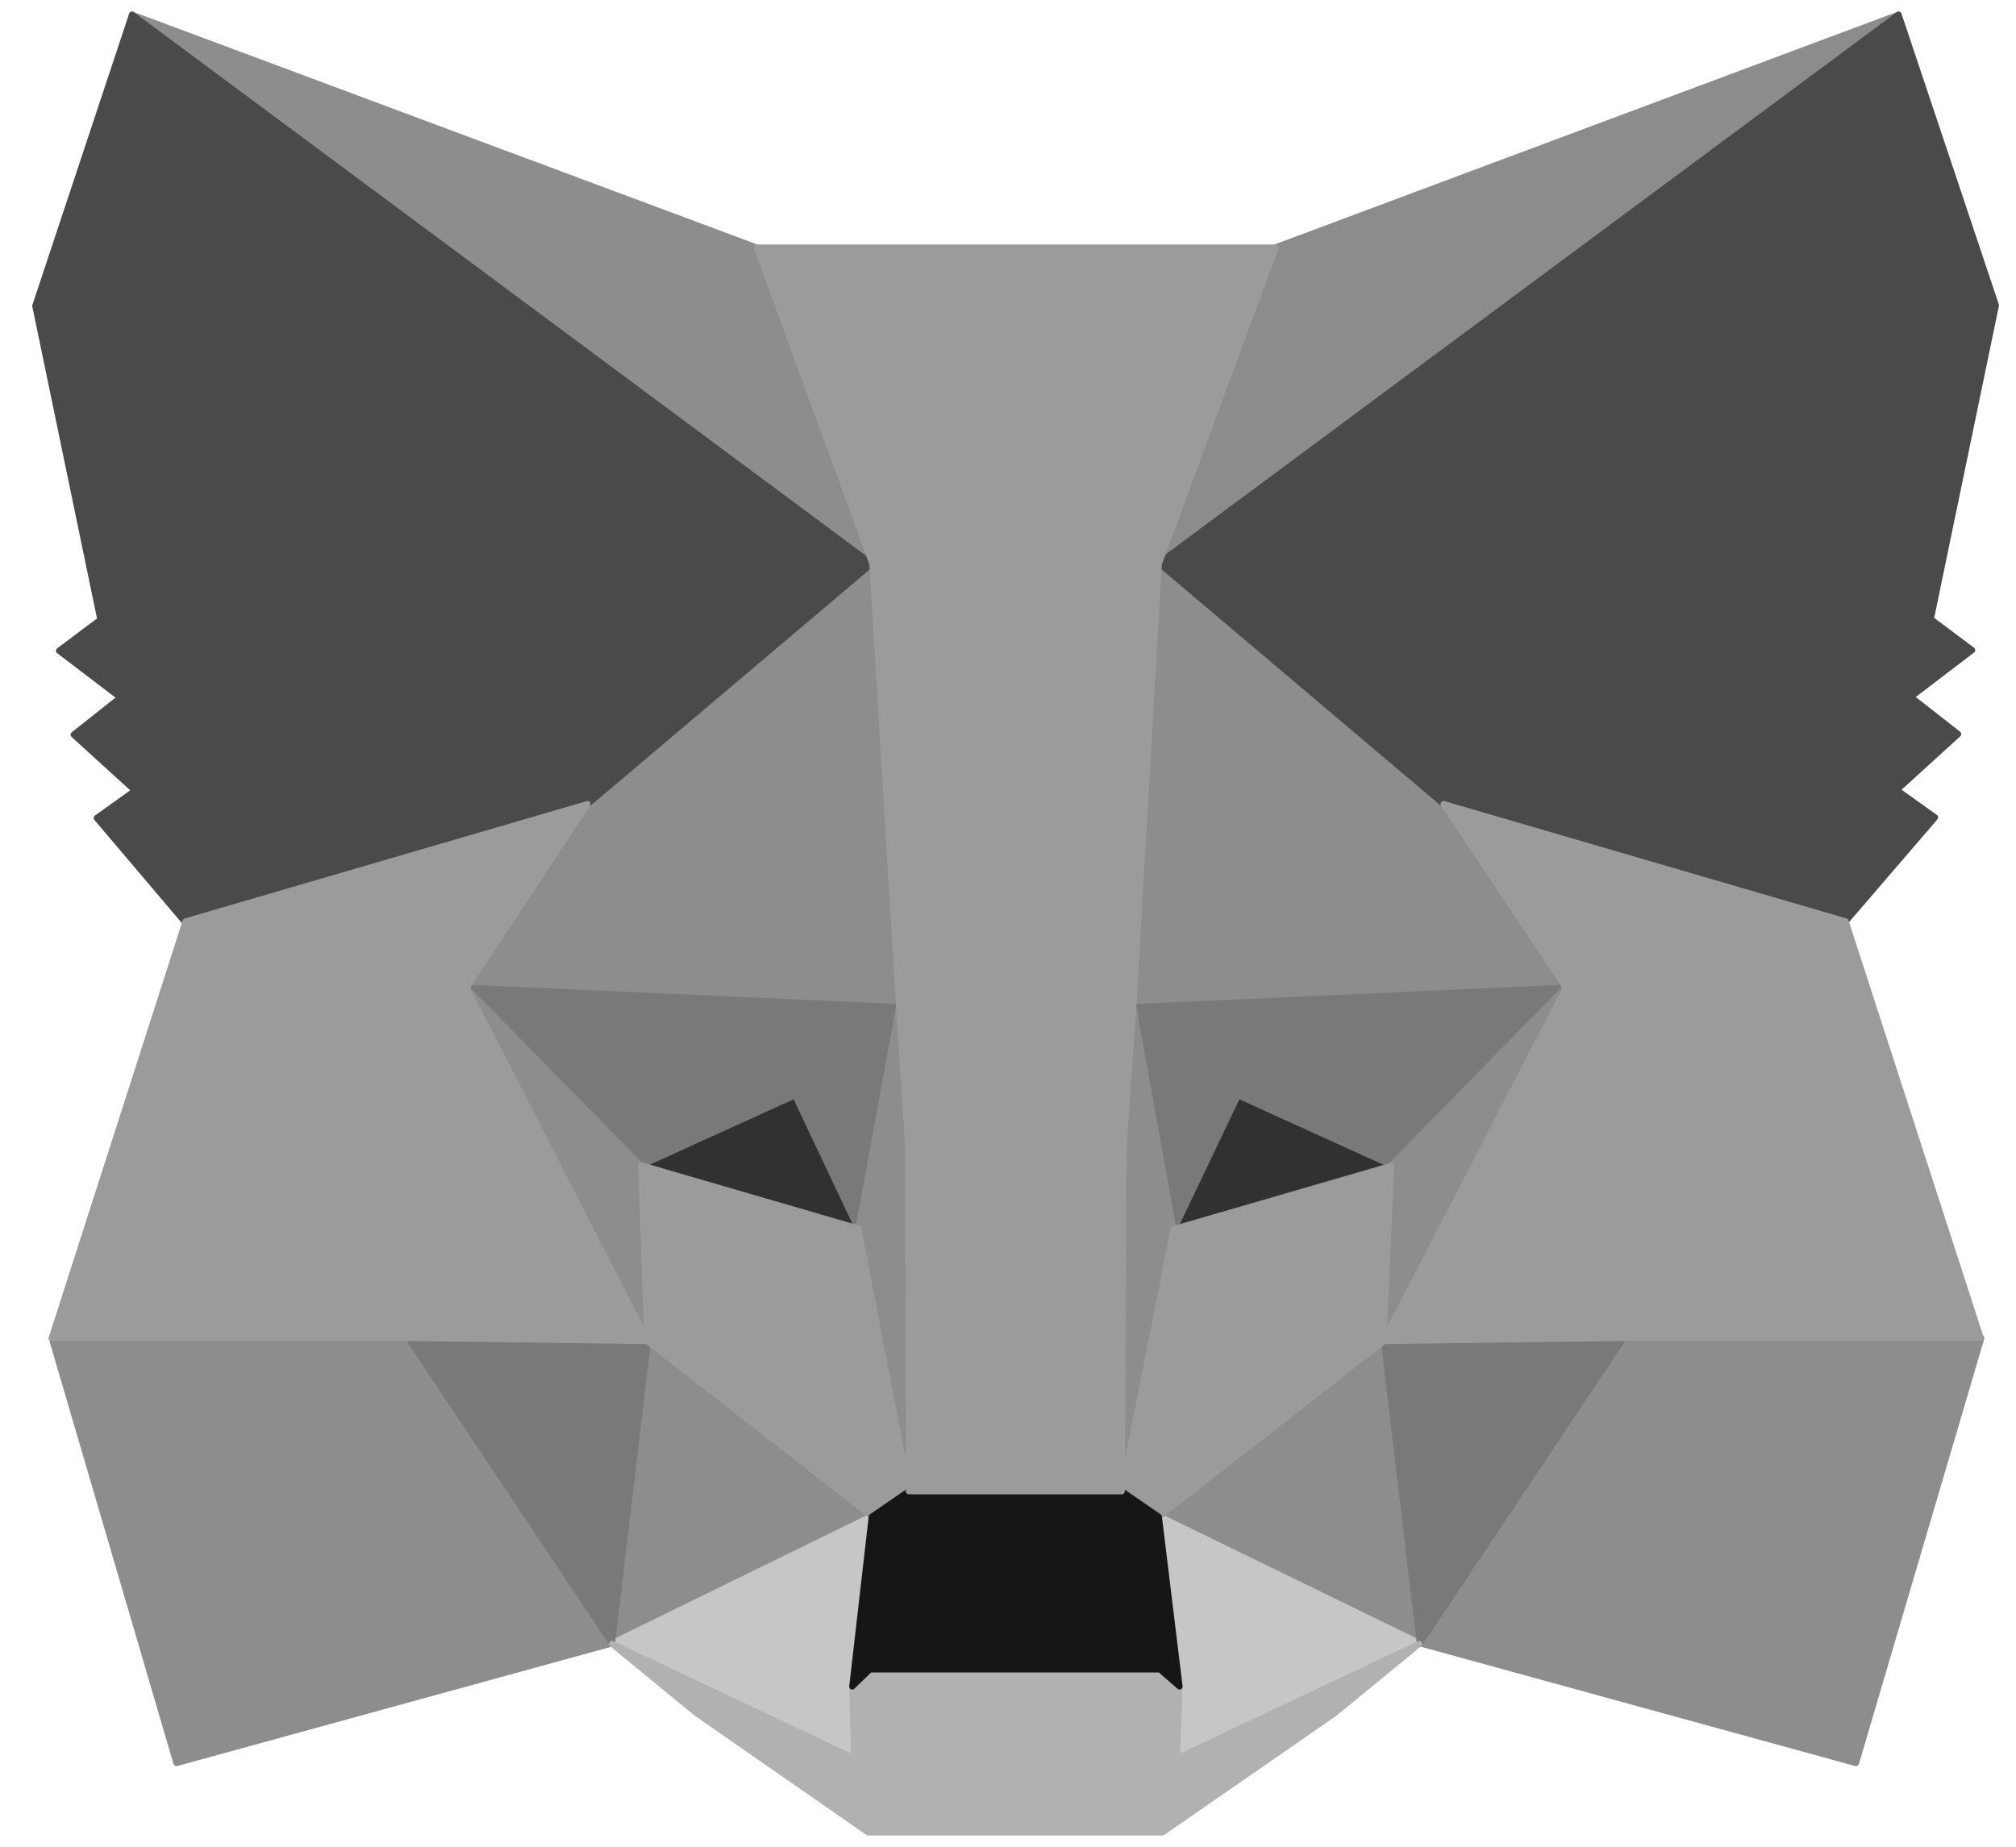
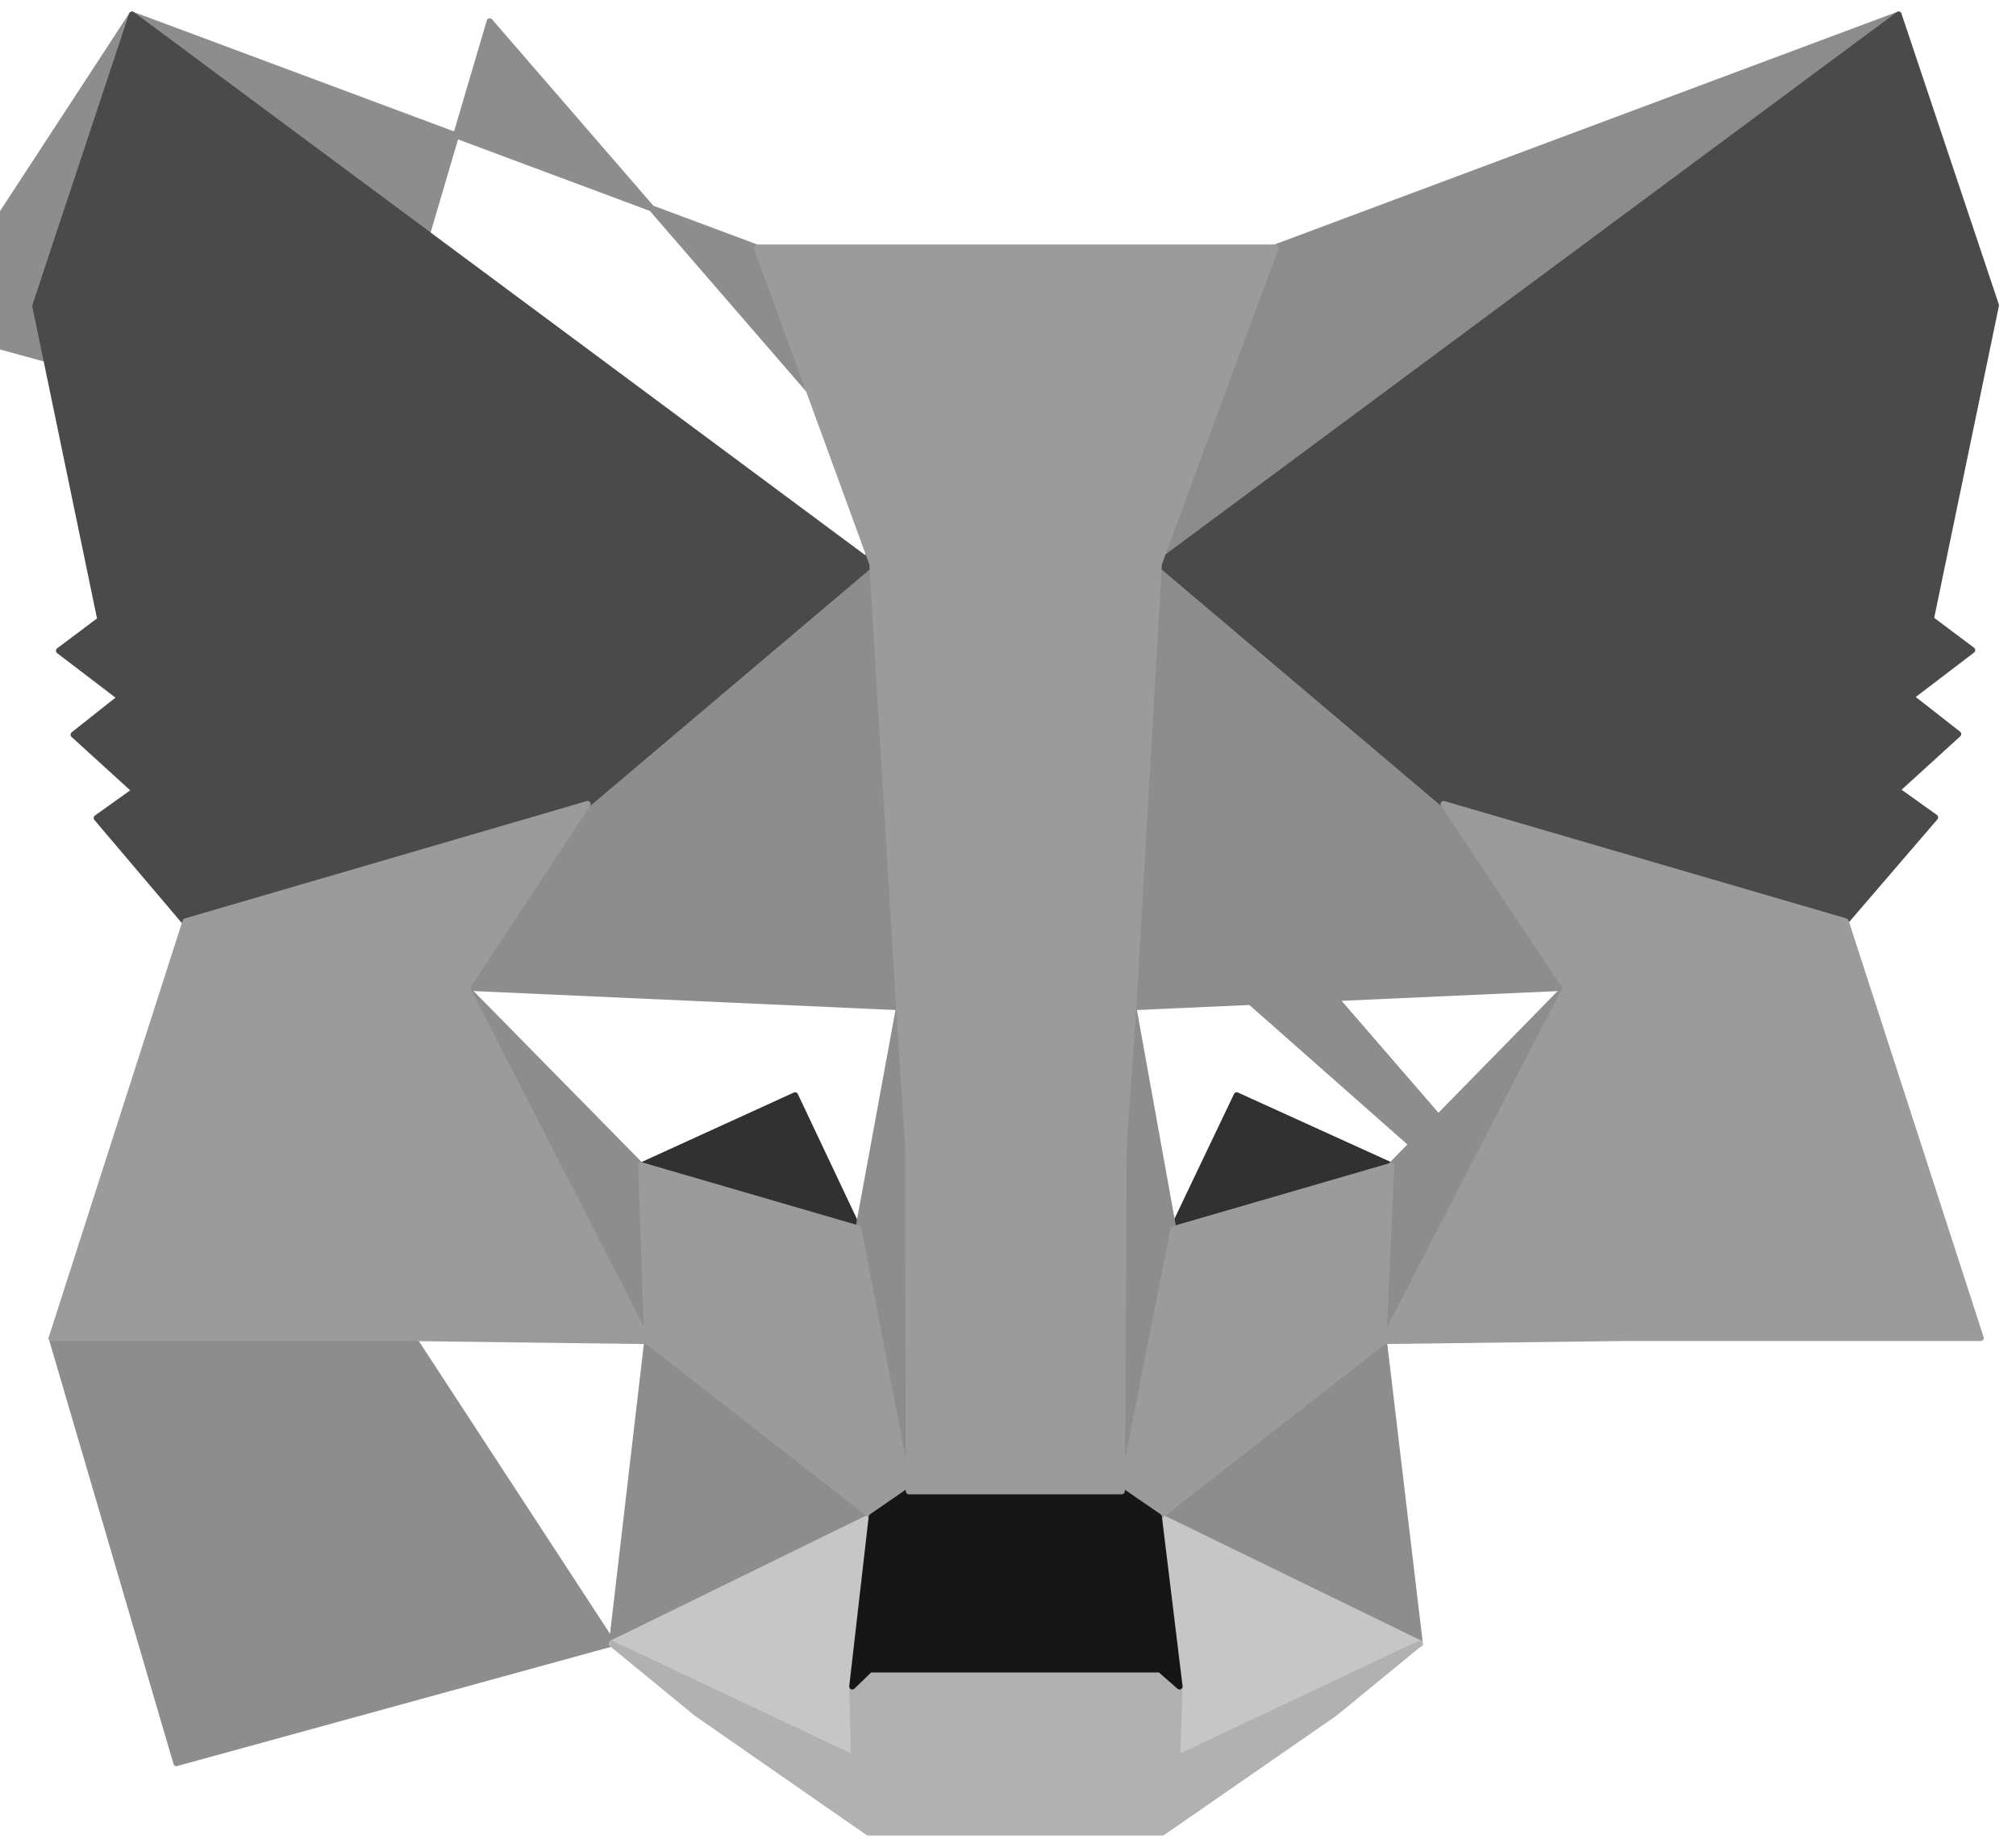
<svg xmlns="http://www.w3.org/2000/svg" version="1.1" id="Layer_1" x="0px" y="0px" viewBox="0 0 331.4 303.7" style="enable-background:new 0 0 331.4 303.7;" xml:space="preserve">
  <style type="text/css">
	.st0{fill:#8C8C8C;stroke:#8C8C8C;stroke-linecap:round;stroke-linejoin:round;}
	.st1{fill:#8D8D8D;stroke:#8D8D8D;stroke-linecap:round;stroke-linejoin:round;}
	.st2{fill:#C6C6C6;stroke:#C6C6C6;stroke-linecap:round;stroke-linejoin:round;}
	.st3{fill:#313131;stroke:#313131;stroke-linecap:round;stroke-linejoin:round;}
	.st4{fill:#797979;stroke:#797979;stroke-linecap:round;stroke-linejoin:round;}
	.st5{fill:#9B9B9B;stroke:#9B9B9B;stroke-linecap:round;stroke-linejoin:round;}
	.st6{fill:#B1B1B1;stroke:#B1B1B1;stroke-linecap:round;stroke-linejoin:round;}
	.st7{fill:#161616;stroke:#161616;stroke-linecap:round;stroke-linejoin:round;}
	.st8{fill:#4A4A4A;stroke:#4A4A4A;stroke-linecap:round;stroke-linejoin:round;}
</style>
  <path class="st0" d="M312.1,2.4L186.3,95.8l23.3-55.1L312.1,2.4z" />
-   <path class="st1" d="M21.7,2.4l124.8,94.3l-22.1-56L21.7,2.4z M266.9,218.9l-33.5,51.3l71.7,19.7l20.6-69.9L266.9,218.9z M8.5,220  l20.5,69.9l71.7-19.7l-33.5-51.3L8.5,220z" />
+   <path class="st1" d="M21.7,2.4l124.8,94.3l-22.1-56L21.7,2.4z l-33.5,51.3l71.7,19.7l20.6-69.9L266.9,218.9z M8.5,220  l20.5,69.9l71.7-19.7l-33.5-51.3L8.5,220z" />
  <path class="st1" d="M96.6,132.2l-20,30.2l71.2,3.2l-2.5-76.5L96.6,132.2z M237.3,132.2l-49.3-44l-1.6,77.4l71-3.2L237.3,132.2z   M100.6,270.2l42.7-20.9l-36.9-28.8L100.6,270.2z M190.5,249.4l42.9,20.9l-5.9-49.7L190.5,249.4z" />
  <path class="st2" d="M233.4,270.2l-42.9-20.9l3.4,27.9l-0.4,11.8L233.4,270.2z M100.6,270.2l39.8,18.8l-0.3-11.8l3.2-27.9  L100.6,270.2z" />
  <path class="st3" d="M141.1,202.1l-35.6-10.5l25.2-11.5L141.1,202.1z M192.8,202.1l10.5-22l25.3,11.5L192.8,202.1z" />
-   <path class="st4" d="M100.6,270.2l6.1-51.3L67.1,220L100.6,270.2z M227.3,218.9l6.1,51.3l33.5-50.2L227.3,218.9z M257.4,162.4  l-71,3.2l6.6,36.5l10.5-22l25.3,11.5L257.4,162.4z M105.4,191.6l25.3-11.5l10.4,22l6.7-36.5l-71.2-3.2L105.4,191.6z" />
  <path class="st1" d="M76.6,162.4l29.8,58.2l-1-28.9L76.6,162.4z M228.7,191.6l-1.3,28.9l30-58.2L228.7,191.6z M147.8,165.6  l-6.7,36.5l8.3,43.1l1.9-56.8L147.8,165.6z M186.3,165.6l-3.4,22.8l1.5,56.9l8.5-43.1L186.3,165.6z" />
  <path class="st5" d="M192.9,202.1l-8.5,43.1l6.1,4.2l36.9-28.8l1.3-28.9L192.9,202.1z M105.4,191.6l1,28.9l36.9,28.8l6.1-4.2  l-8.3-43.1L105.4,191.6z" />
  <path class="st6" d="M193.5,289.1l0.4-11.8l-3.2-2.8h-47.7l-2.9,2.8l0.3,11.8l-39.8-18.8l13.9,11.4l28.2,19.6h48.4l28.3-19.6  l13.9-11.4L193.5,289.1z" />
  <path class="st7" d="M190.5,249.4l-6.1-4.2h-35l-6.1,4.2l-3.2,27.9l2.9-2.8h47.7l3.2,2.8L190.5,249.4z" />
  <path class="st8" d="M317.4,101.8l10.7-51.6L312.1,2.4L190.5,92.6l46.8,39.6l66.1,19.3l14.7-17.1l-6.3-4.5l10.1-9.2l-7.8-6.1  l10.1-7.7L317.4,101.8z M5.8,50.3l10.7,51.6l-6.8,5.1l10.1,7.7l-7.7,6.1l10.1,9.2l-6.3,4.5l14.5,17.1l66.1-19.3l46.8-39.6L21.7,2.4  L5.8,50.3z" />
  <path class="st5" d="M303.4,151.5l-66.1-19.3l20.1,30.2l-30,58.1l39.4-0.5h58.8L303.4,151.5z M96.6,132.2l-66.1,19.3L8.5,220h58.7  l39.3,0.5l-29.8-58.1L96.6,132.2z M186.3,165.6l4.2-72.9l19.2-52h-85.3l19,52l4.4,72.9l1.5,23l0.1,56.6h35l0.3-56.6L186.3,165.6z" />
</svg>